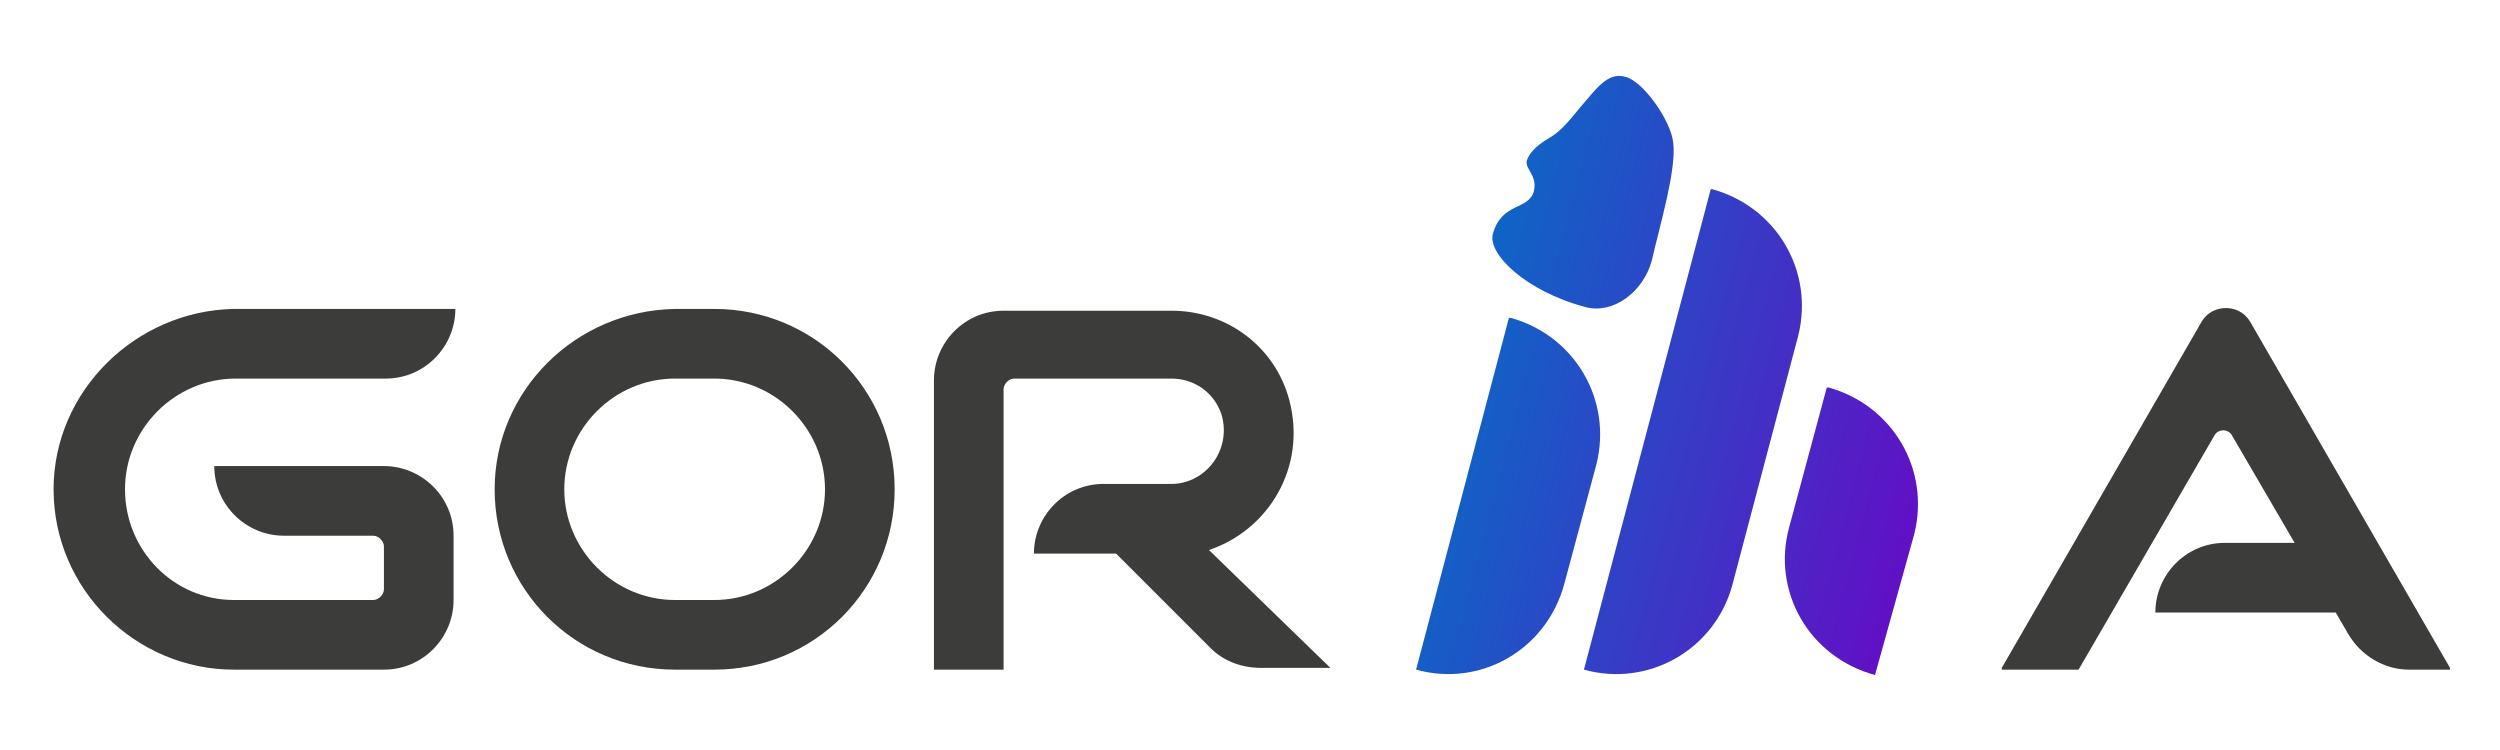
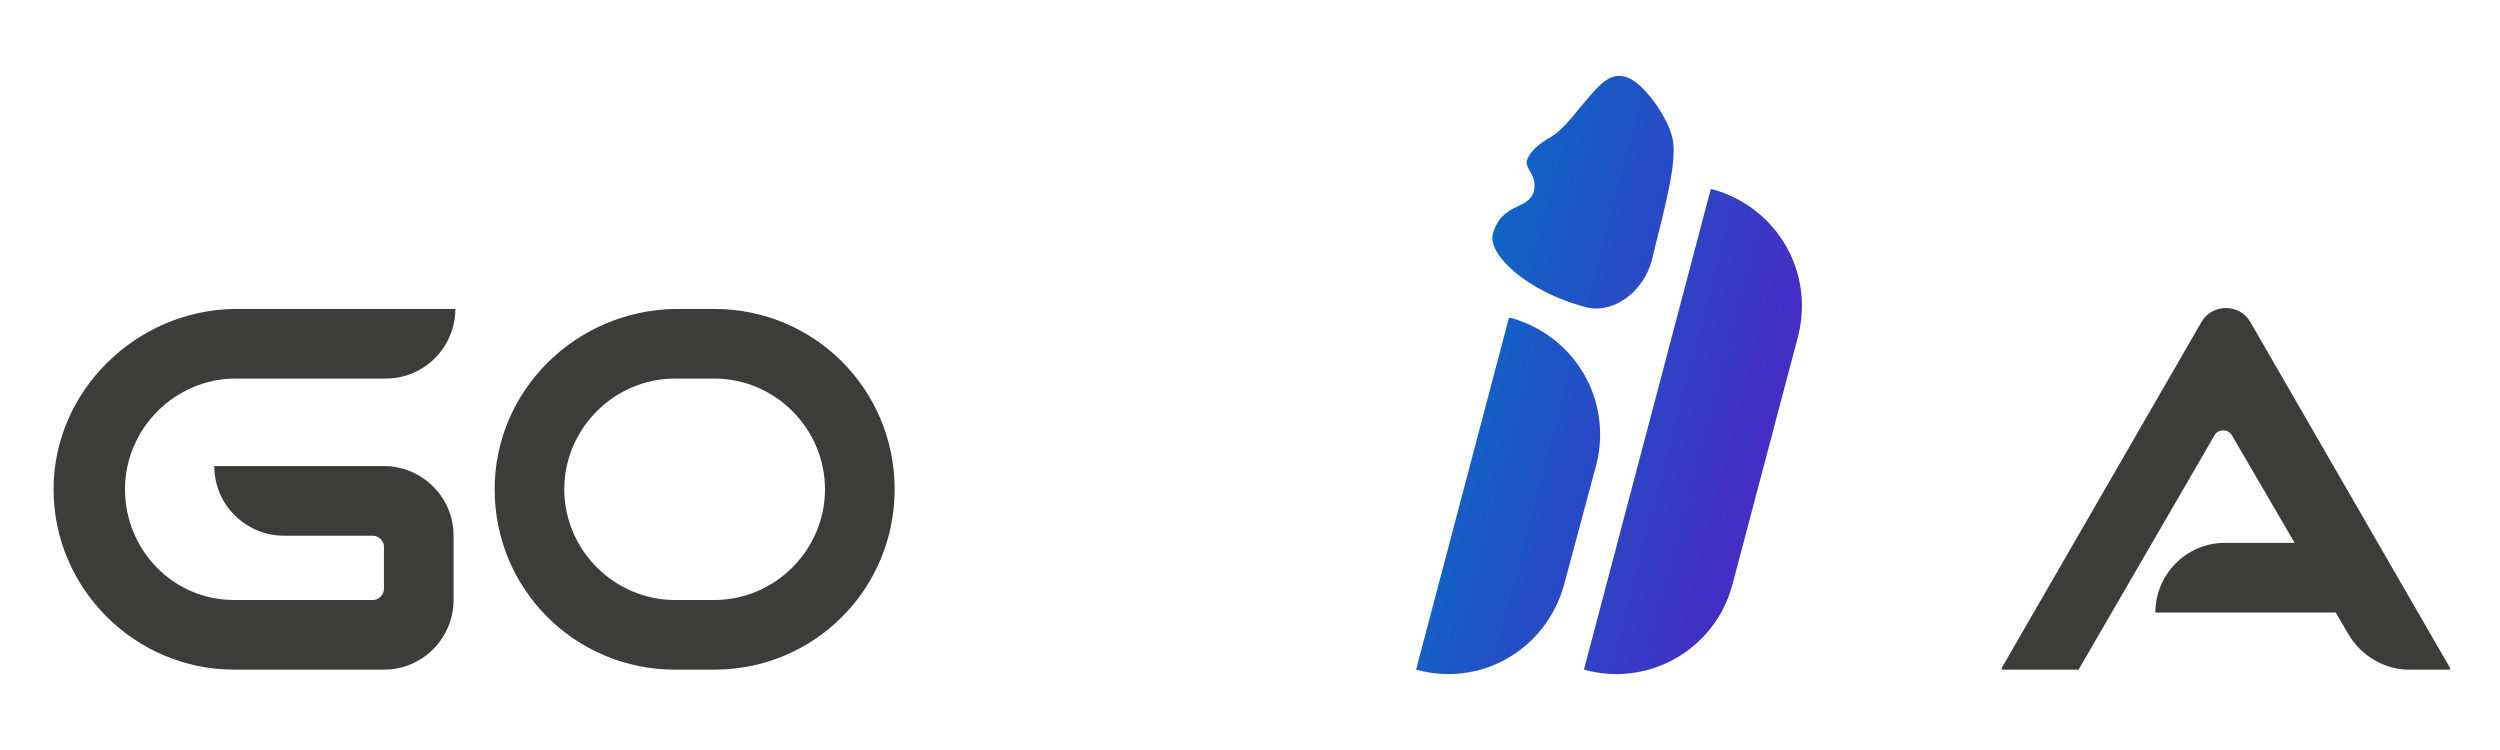
<svg xmlns="http://www.w3.org/2000/svg" version="1.1" id="logo" x="0px" y="0px" viewBox="0 0 140 42" style="enable-background:new 0 0 140 42;" xml:space="preserve">
  <style type="text/css">
	.st0{fill:url(#SVGID_1_);}
	.st1{fill:url(#SVGID_00000183941438550372162510000011052539948628914829_);}
	.st2{fill:url(#SVGID_00000041273550329608261610000016505857275694698926_);}
	.st3{fill:url(#SVGID_00000061464115786122548800000014028040847701603517_);}
	.st4{fill:#3C3C3B;}
</style>
  <g>
    <g>
      <linearGradient id="SVGID_1_" gradientUnits="userSpaceOnUse" x1="80.924" y1="21.105" x2="107.402" y2="28.063">
        <stop offset="0" style="stop-color:#0D66C6" />
        <stop offset="1" style="stop-color:#6011C5" />
      </linearGradient>
      <path class="st0" d="M88.7,37.5L88.7,37.5l7.1-26.9l0.1,0c3.6,1,5.7,4.6,4.8,8.2L97,32.8C96,36.4,92.3,38.5,88.7,37.5z" />
      <linearGradient id="SVGID_00000171716758026731288160000009438079668493894020_" gradientUnits="userSpaceOnUse" x1="80.263" y1="23.612" x2="106.743" y2="30.57">
        <stop offset="0" style="stop-color:#0D66C6" />
        <stop offset="1" style="stop-color:#6011C5" />
      </linearGradient>
-       <path style="fill:url(#SVGID_00000171716758026731288160000009438079668493894020_);" d="M105,37.8L105,37.8    c-3.7-1-5.8-4.7-4.8-8.3l2.1-7.8l0.1,0c3.6,1,5.7,4.6,4.8,8.2L105,37.8z" />
      <linearGradient id="SVGID_00000088094876436448351450000012131988942437102465_" gradientUnits="userSpaceOnUse" x1="79.374" y1="27.006" x2="105.852" y2="33.964">
        <stop offset="0" style="stop-color:#0D66C6" />
        <stop offset="1" style="stop-color:#6011C5" />
      </linearGradient>
      <path style="fill:url(#SVGID_00000088094876436448351450000012131988942437102465_);" d="M79.3,37.5L79.3,37.5l5.2-19.7l0.1,0    c3.6,1,5.7,4.6,4.8,8.2l-1.8,6.7C86.6,36.4,82.9,38.5,79.3,37.5z" />
      <linearGradient id="SVGID_00000132771595036440716420000002267977204693690766_" gradientUnits="userSpaceOnUse" x1="84.041" y1="9.244" x2="110.518" y2="16.201">
        <stop offset="0" style="stop-color:#0D66C6" />
        <stop offset="1" style="stop-color:#6011C5" />
      </linearGradient>
      <path style="fill:url(#SVGID_00000132771595036440716420000002267977204693690766_);" d="M93.7,8C93.6,6.8,92,4.5,91,4.3    c-1-0.3-1.7,0.8-2.5,1.7c-0.8,1-1.2,1.4-1.7,1.7c-0.5,0.3-1.1,0.7-1.3,1.3c-0.1,0.5,0.6,0.8,0.4,1.7c-0.3,1.1-1.8,0.6-2.3,2.4    c-0.3,1.1,1.8,3.2,5.2,4.1c1.5,0.4,3.2-0.8,3.7-2.6C92.9,12.8,93.9,9.5,93.7,8z" />
    </g>
    <path class="st4" d="M116.4,37.5L116.4,37.5l7.6-13.1c0.2-0.4,0.8-0.4,1,0l3.5,6h-3.9c-2.2,0-3.9,1.8-3.9,3.9h10.1l0.7,1.2   c0.7,1.2,2,2,3.4,2h2.3l0-0.1l-11.2-19.4c-0.6-1-2.1-1-2.7,0l-11.2,19.4l0,0.1H116.4z" />
    <path class="st4" d="M27.7,27.4L27.7,27.4c0,5.6,4.5,10.1,10.1,10.1H40c5.6,0,10.1-4.5,10.1-10.1v0c0-5.6-4.5-10.1-10.1-10.1h-2.2   C32.2,17.4,27.7,21.9,27.7,27.4z M40,33.6h-2.2c-3.4,0-6.2-2.8-6.2-6.2v0c0-3.4,2.8-6.2,6.2-6.2H40c3.4,0,6.2,2.8,6.2,6.2v0   C46.2,30.8,43.4,33.6,40,33.6z" />
    <path class="st4" d="M7,27.4L7,27.4c0-3.4,2.8-6.2,6.2-6.2h8.4c2.2,0,3.9-1.8,3.9-3.9v0H13.1C7.6,17.4,3,21.9,3,27.4v0   C3,33,7.6,37.5,13.1,37.5h8.4c2.2,0,3.9-1.8,3.9-3.9V30c0-2.2-1.8-3.9-3.9-3.9H12v0c0,2.2,1.8,3.9,3.9,3.9h5c0.3,0,0.6,0.3,0.6,0.6   V33c0,0.3-0.3,0.6-0.6,0.6h-7.8C9.7,33.6,7,30.8,7,27.4z" />
-     <path class="st4" d="M67.7,30.8c3.3-1.1,5.5-4.6,4.5-8.4c-0.8-3-3.5-5-6.6-5l-9.4,0c-2.2,0-3.9,1.8-3.9,3.9v16.2h3.9V21.8   c0-0.3,0.3-0.6,0.6-0.6l8.8,0c1.3,0,2.4,0.8,2.8,2c0.6,2-0.9,3.9-2.8,3.9h-3.8c-2.2,0-3.9,1.8-3.9,3.9h4.6l5.3,5.3   c0.7,0.7,1.7,1.1,2.8,1.1h3.9L67.7,30.8z" />
  </g>
</svg>